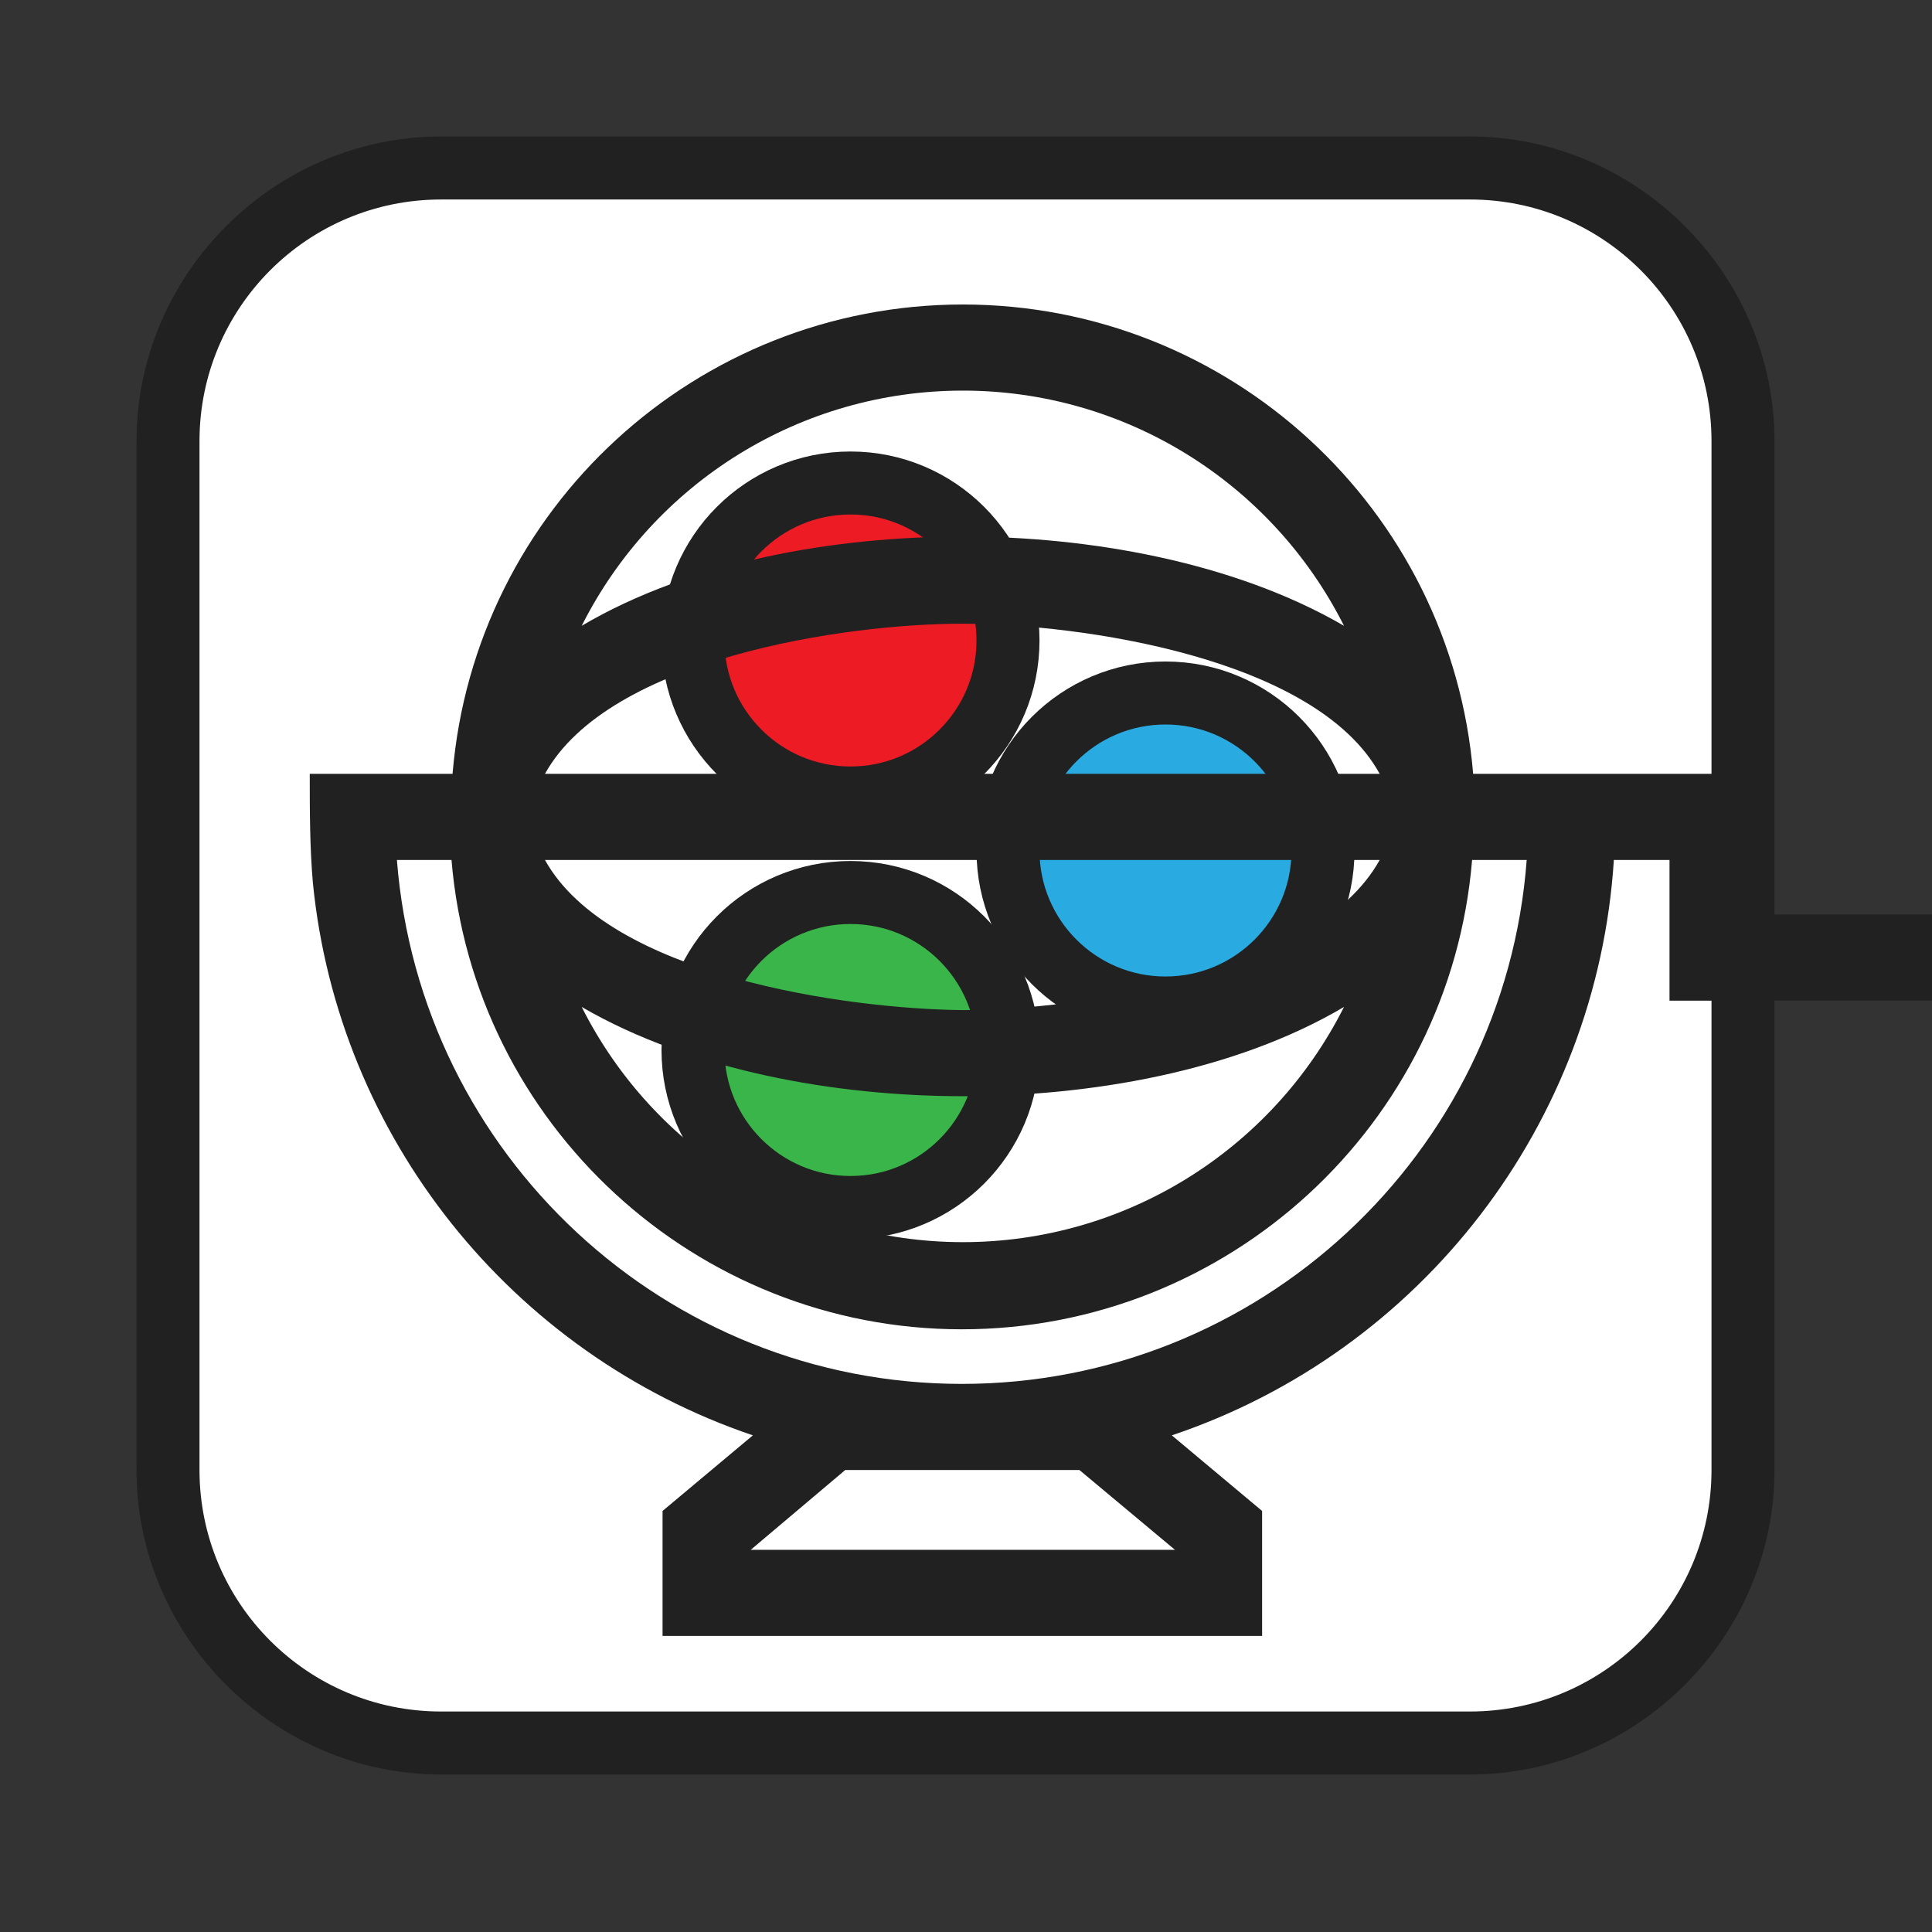
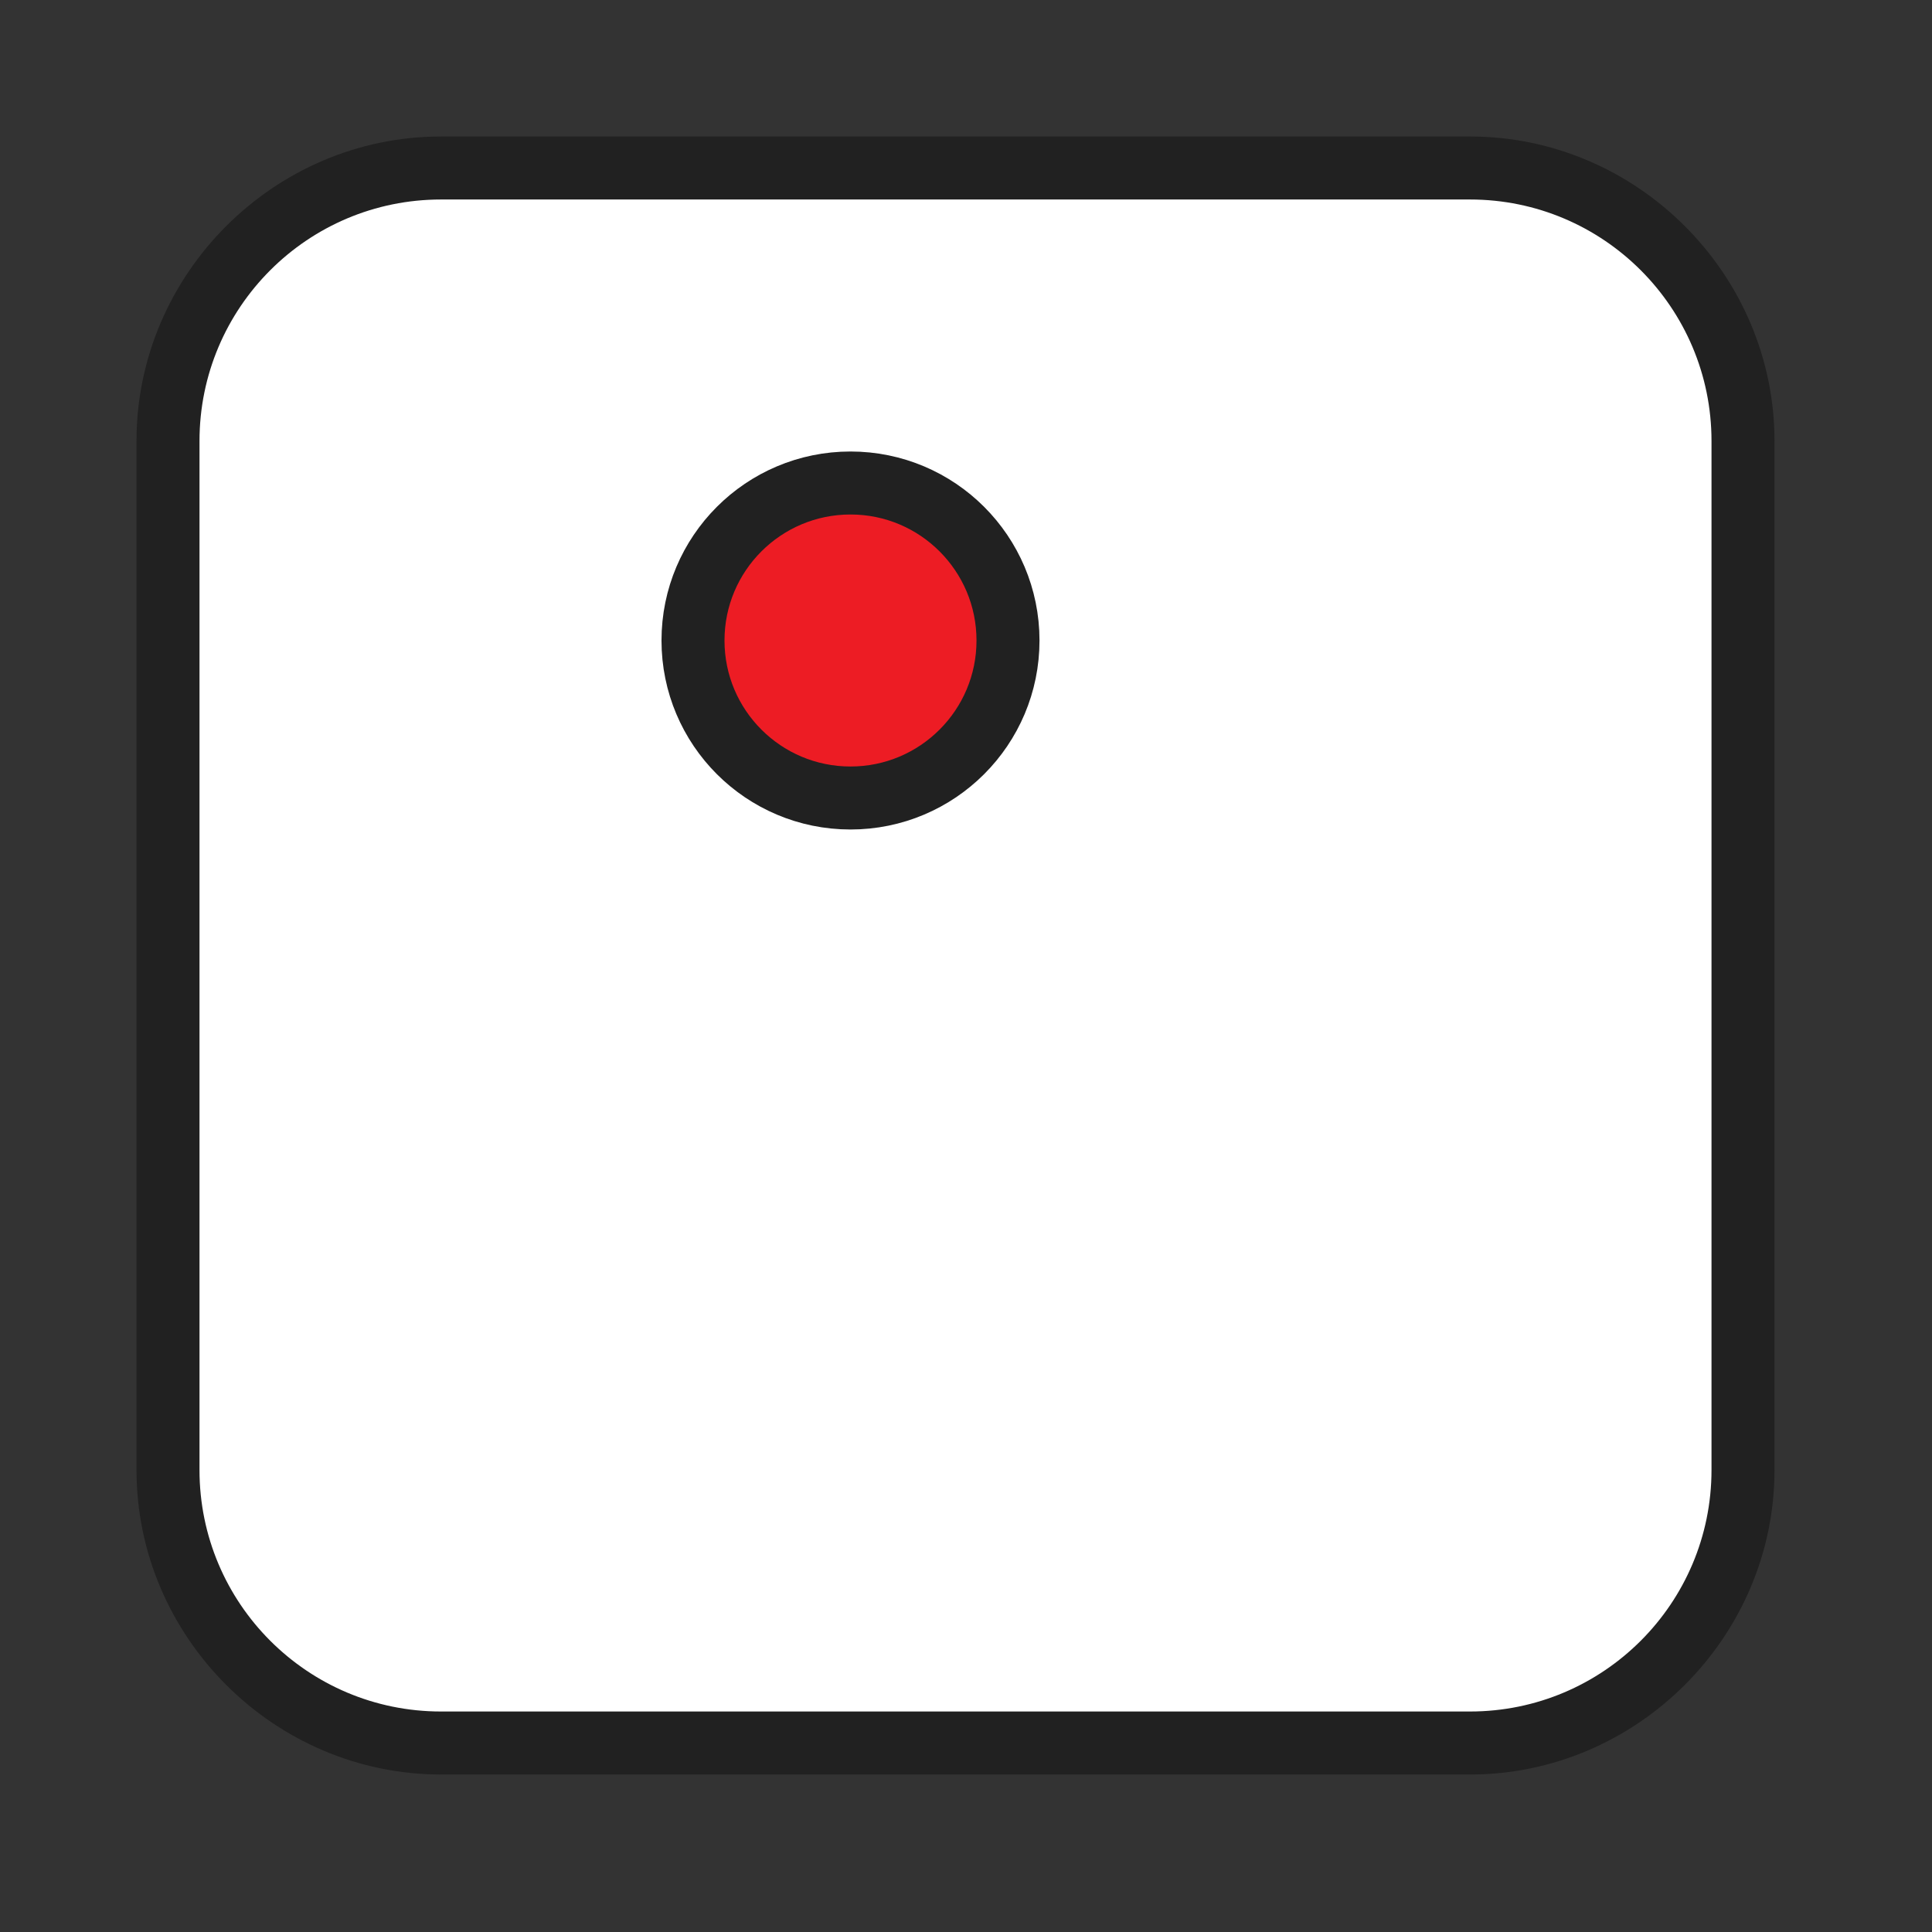
<svg xmlns="http://www.w3.org/2000/svg" height="184" viewBox="0 0 184 184" width="184">
  <rect x="0" y="0" width="184" height="184" fill="#333333" stroke="none" />
  <path d="m42 166c-14.3 0-26-11.7-26-26v-98c0-14.3 11.7-26 26-26h98c14.3 0 26 11.7 26 26v98c0 14.3-11.7 26-26 26z" fill="#fff" />
  <path d="m140 19c12.7 0 23 10.3 23 23v98c0 12.7-10.3 23-23 23h-98c-12.7 0-23-10.3-23-23v-98c0-12.7 10.3-23 23-23zm0-6h-98c-15.9 0-29 13.1-29 29v98c0 15.9 13.1 29 29 29h98c15.9 0 29-13.1 29-29v-98c0-15.9-13.1-29-29-29z" fill="#212121" />
  <g stroke="#212121" stroke-miterlimit="10" stroke-width="6">
-     <circle cx="81" cy="100" fill="#39b54a" r="15" />
-     <circle cx="111" cy="81" fill="#29abe2" r="15" />
    <circle cx="81" cy="61" fill="#ed1c24" r="15" />
  </g>
-   <path d="m80.5 140h22.3l9.1 7.6h-40.4zm-25.1-44.1c10.5 6.1 24.3 8.5 36.3 8.5s25.8-2.3 36.3-8.5c-6.9 13.7-20.9 22.4-36.3 22.4s-29.4-8.7-36.3-22.4zm-3.5-14h79.5c-6.1 11-28.6 14.3-39.7 14.3-11.1-.1-33.7-3.3-39.8-14.3zm-14.1 0h5.2c2.1 25.2 23.3 44.7 48.6 44.7s46.5-19.4 48.6-44.7h5.2c-2.1 28.1-25.6 49.9-53.8 49.9s-51.6-21.8-53.8-49.9zm102.5-8.2c-2.1-25.3-23.3-44.7-48.6-44.7s-46.5 19.4-48.6 44.7h-13.6c0 3.5 0 7 .3 10.4 2.4 24.2 18.9 44.8 41.9 52.6l-8.6 7.2v11.9h57.1v-11.9l-8.6-7.2c23.8-8 40.5-29.7 42.1-54.8h5.3v13.4h25v-8.2h-16.7v-13.4zm-12.3-14.1c-10.5-6.1-24.3-8.5-36.3-8.5s-25.8 2.3-36.3 8.5c6.9-13.7 20.9-22.4 36.3-22.4s29.4 8.7 36.3 22.4zm3.4 14.1h-79.5c6.1-11 28.6-14.3 39.7-14.3 11.2 0 33.7 3.2 39.8 14.3z" fill="#212121" />
</svg>